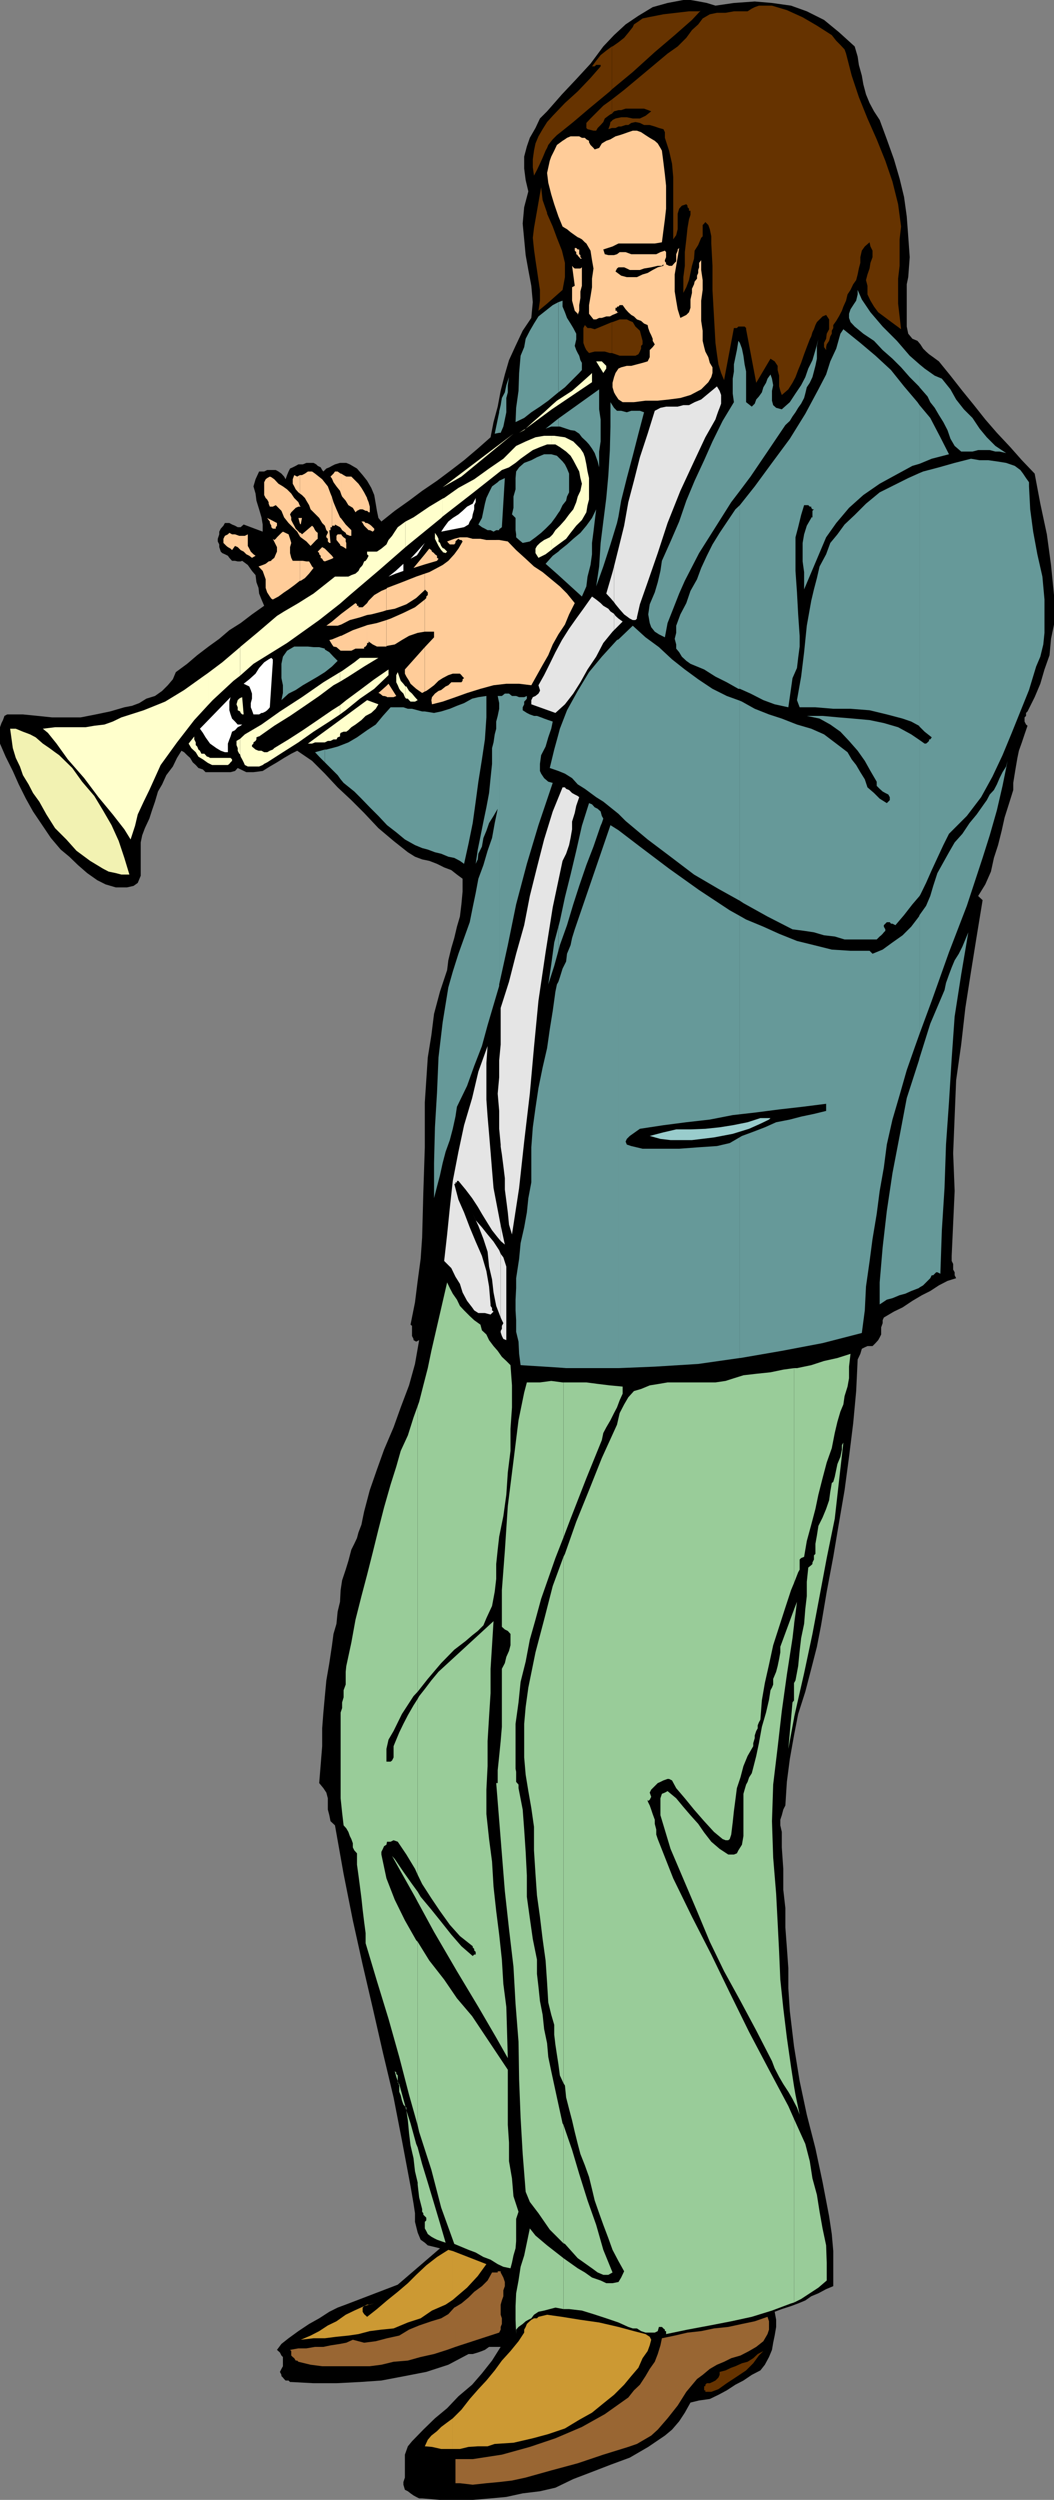
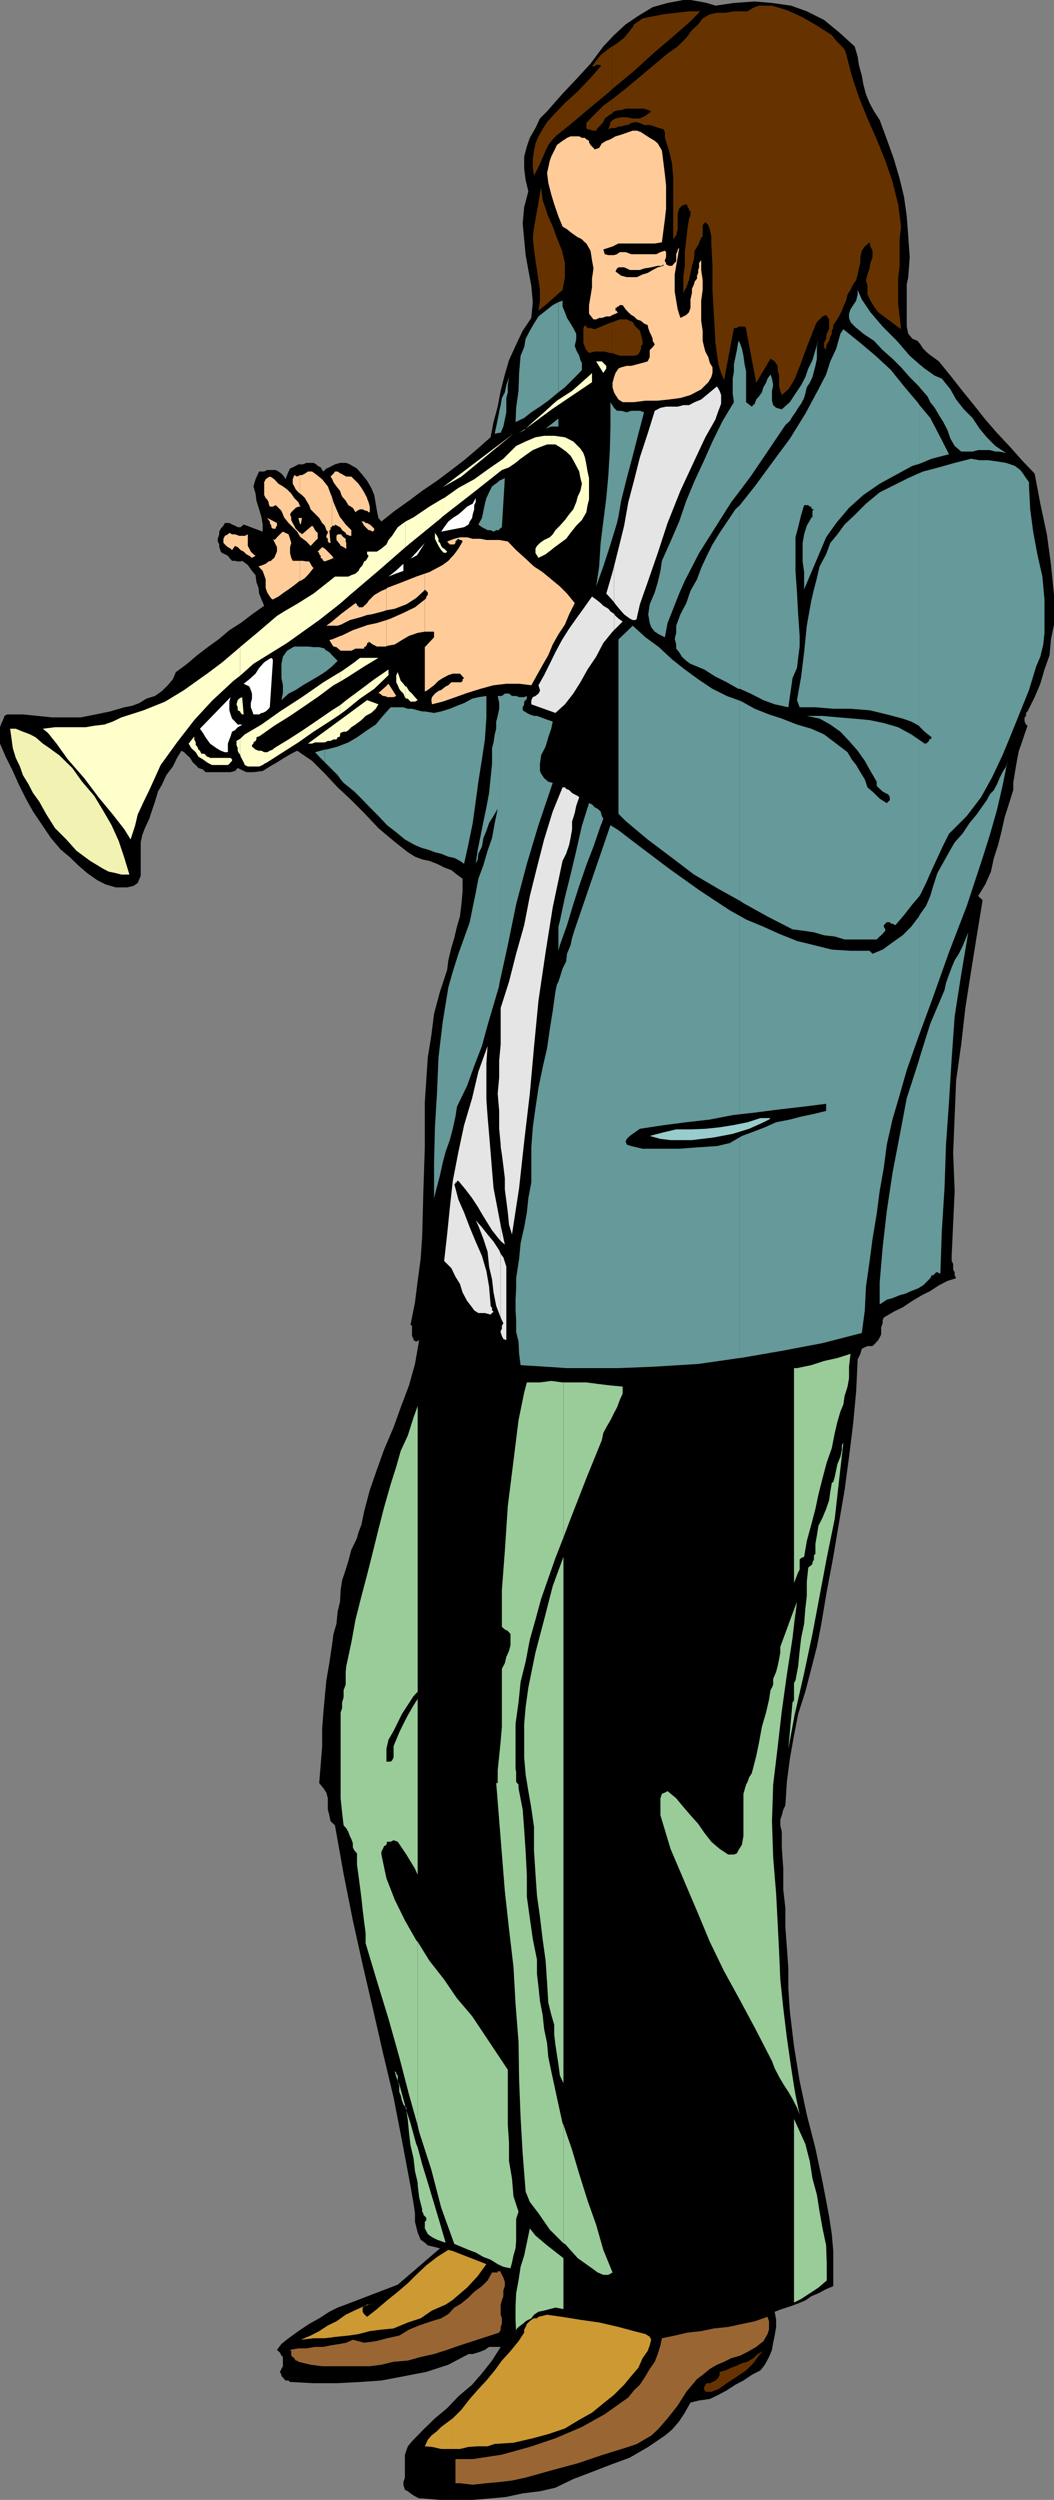
<svg xmlns="http://www.w3.org/2000/svg" width="354.301" height="839.801">
  <rect width="100%" height="100%" fill="#808080" stroke="none" />
  <path d="m287.3 15.602 1 3.398.403 2.8 1 3.598.5 2.903.899 3.398 1.199 2.903 1.5 2.796 1.902 2.903 2.399 6.5L300.5 53.5l1.902 6.5 1.5 6.2.899 6.5.5 6.698.5 7-.5 6.704-.5 2.398v14.2l.5 2.402 1.402 1.699 1.7.699 1 1.2.898 1.402 1 1 1 .898 1.402 1 1.899 1.398 3.898 4.801 4 5.102 3.902 4.8 3.801 4.797 3.899 4.5 4.5 4.801 3.898 4.403 4.3 4.5 1.903 10.097 2.2 10.301 1.398 10.3 1 10.098v9.903l-1 4.8-.5 5.5-1.7 4.797-1.398 4.801-1.902 4.5-2.399 4.801-.5.5v1l-.5.5v1.398l.5 1 .5.403-1 2.898-.902 2.7-1 2.8-.5 2.403-.5 2.898-.398 2.398-.5 3.102v2.398l-1.5 4.801-1.399 4.403-1 4.5-1.203 4.796-1.398 4.301-1 4.602-1.899 4.3-2.402 3.899 1.5 1.398-2 12.204-1.899 11.796-1.902 12.204-1.398 12.296-1.7 12-.5 12.204-.5 12.296.5 12.704-1 21.796v1.704l.5 1v1.898l.5.898v1l.5 1-2.902.903-2.898 1.5-2.899 1.898-2.8 1.403-3.2 1.898-3.3 2.2-2.903 1.402-3.398 2-.399.898v1l-.5 1.398v2.403l-.5 1-.5.898-.902 1-1 1h-1.7l-.898.403-1 .5-.5 1.699-.902 1.898-.5 10.602-1 10.8-1.399 11.297-1.5 11.204L282 511.699 280.102 523l-2.2 11.7L276 546l-1.398 7.2-1.899 7.402-2 7.699-2.402 7.5-1.399 7.199-1.402 7.898-1 7.704-.5 7.898-.7 1.398-.5 1.903-.5 1.5v1.898l.5 2.2v5.203l.5 7.199v7L264 641v6.5l.5 6.7.5 7v6.698l.5 7.704 1.402 11.796 1.899 11.704 2.402 11.296 2.899 11.301L276.5 733l2.203 11.5.899 6 .5 5.7V768l-2.399 1-2.601 1.398-2.399 1-2 1.403-2.402 1-2.399.898-3.101 1-2.399.903.5 2.699v2.398l-.5 2.903-.5 2.398-.402 2.398-1 2.403-1.398 2.597-1.5 1.903-2.899 1.5-2.8 1.898-2.7 1.403-2.902 1.898-2.801 1.5-2.898 1.398-3.602.5-2.898.704-1.899 3.398-1.902 2.898-2.399 2.801-2.402 2-5.598 3.801-6.199 3.602-6.5 2.398-6.203 2.398-6.297 2.403-6 2.898-5.203 1.2-5.797.703-5.5 1.199-5.3.5-6 .5h-11l-6-.5h-1l-1-.5-.903-.5-1-.7-.898-.703-1-.5-.5-1.699v-.898l.5-1.5v-7.7l.5-1.402.5-1.398 1.398-1.7 3.8-3.902 3.903-3.8 4.098-3.399 3.8-4 4.602-3.898L162 797.3l3.402-4.301 2.899-4.602h-3.899l-1.402 1-1 .403-1.398.5-1.7.5H157.5l-6.797 3.597-7.402 2.403-7.2 1.398-7.898 1.5-7.203.5-7.898.403h-7.7l-7.5-.403H97.5l-.5-.5h-1l-.5-.5-.398-.5-.5-.5v-.398l-.5-1 .5-1 .5-.903V791.8l-.5-.5-.5-1-1-.903 1.5-2L97 785.5l3.3-2.398 3.602-2.403 3.399-1.898 3.402-2.2 2.797-1.402 2.703-1 17.5-6.699 14.2-12.2-2-.5-2.102-.5-1-.902-1.399-1-1-2.398-.902-3.602V743.5l-.5-3.3-.5-2.9-.5-2.902L135.102 719l-2.801-14.398-3.598-15.102-3.402-14.898L121.902 660l-3.3-14.898L115.5 629.5l-2.898-16.3-1.5-1.4-.399-2-.5-1.902v-3.796l-.5-1.903-1-1.5-1.402-1.699 1-12.398v-6l.402-5.301.5-5.5.5-5.301 1-5.8.899-6 .5-3.802 1-3.398.398-4.102.8-3.296.2-3.903.5-3.3 1.203-3.598.899-2.903 1-3.796 1-2 .898-1.903.5-1.898 1-2.602.402-2 .5-2.398 1.899-7.2 2.402-6.902 2.399-6.699 3.199-7.5 2.402-6.7 2.797-7.402 2-7.199 1.402-8-1 .5-.902-.5v-.398l-.5-1v-3.403L138 445l1.5-7.5.902-7.2 1-7.402.5-7.199.399-15.097.5-15.204v-15.097l1-15.102 1.199-7.398.902-7.2 2-7.5 2.399-7.203.402-3.296 1-4.102 1-3.398.899-3.801 1-3.403.5-4.097.398-4.301v-4.3l-1.898-1.4-1.899-1.5-2.402-.902-2.399-1.199-2.601-1-2.399-.5-2.402-.898-2.398-1.5-4.801-3.801-5.098-4.3-4.8-5.098-4.301-4.301-4.602-4.301-4.297-4.602-4.3-4.296-5-3.403-2 1-2.403 1.403-2.398 1.5-2.399 1.398-2.402 1.5-3.098.398h-2.402L79.902 258 79 259l-1.5.398h-8.398l-.899-.898-1.5-.5-.902-1-1-.898-.899-1.5-1-.903-1-1-.902-.5-1.5 2.403-1.398 2.898-2.2 2.898L54.5 263.5l-1.398 2.398-1 3.403-1 2.898-.899 2.801-1.5 3.2-.902 2.402-.5 2.398v11.2l-1 2.402-1.399 1-2.199.5h-3.8l-3.403-1-2.797-1.403-3.402-2.398-3.098-2.7-2.902-2.8-2.899-2.403-3.3-3.898-2.899-4.3-3.101-4.598-2.399-4.301-2.402-4.801-2-4.5-2.399-4.8L0 249.8v-5.5l.5-1.402.5-1 .5-1.398.902-.5h5.301l5 .5 4.797.5h9.602l5.101-1L37 239l4.8-1.398 2.602-.5 2.399-.903 2.402-1.5 2.899-.898 2.398-1.7 1.902-1.902 1.7-2 1-2.398 3.8-2.801 3.399-2.898 3.8-2.903 3.602-2.597 3.399-2.903 3.8-2.398 3.801-2.903 4.098-2.898-.899-2.102-.8-2-.2-1.898-.699-1.898-.3-2.403-1.2-1.398-1.402-2-1.899-1.403-.5.204h-1l-.902-.204h-1l-.898-1-.5-.699-1-.5-.899-.398-.5-.5-.5-1.5v-.903l-.5-1V181l.5-1.5v-.898l.5-1 .899-1 .5-.903h1.5l.898.5 1 .403.902.5h1l1-.903 6.399 2.403v-2.403l-.399-2.398-.8-2.7-.899-2.902-.3-2.398-.7-2.403.7-2.398 1.199-2.602H88.8l1-.5h2.902l.899.5 1 .704.898 1 .5.898.5-1.398.5-1.204.5-1 .902-.398 1-.5.899-.5h1.5l1.199-.5h2.402l.899.5.5.5 1 .5.5.898.402.5 1-1 1-.398.899-.5 1-.5 1.699-.5h2.101l1.2.5 2.398 1.398 1.902 2.204 1.5 1.898 1.399 2.398 1 2.403.5 2.898.402 2.403.5 2.398 1 1.2 4.5-3.598 4.797-3.403 4.402-3.3 5-3.399 4.801-3.602 4.297-3.296 4.602-3.903 4.3-3.8 1-5.098 1.399-5.2 1-5.3 1.402-5.5 1.399-4.801 2.199-4.8 2.402-5.098 2.899-4.301.5-5.301-.5-5.5-1-5.3-.899-5-.5-5.302-.5-5.296.5-5.5 1.399-5.301-.899-3.801-.5-3.898v-4l.899-3.403 1-2.898L180 43l1.5-3.2 2.402-2.402 5-5.699 4.801-5.097 4.797-5.204 4.3-5.796 3.602-3.801 3.899-3.602 4.3-2.898 4.801-2.903 5-1.398 5.301-1h2.399L235 .5l2.602.5 2.898.898L246.703 1l7-.5 5.797.5 6.402.898 5.301 1.903L277 6.699l5 4.102 5.3 4.8" />
  <path fill="#630" d="m183.902 102 5.2-4.602.8-4.296V88.3l-1-4.102-1.699-4.3-1.402-3.797-1.899-4.301v-.3V102m0-30.5-1.5-4.3-.5-4.302-2.402 13.704-.398 3.296.398 3.903.5 3.597.5 3.301.5 3.403.5 3.296V101l-.5 3.398 2.902-2.398V71.5m0-21.8.399-1 1.5-1.9 1.402-1.402 1.899-1.5L192.703 41 198 36.5l7-5.8.703-.7V15.602L203.801 17l-1.899 1.5-1.5 1.898L199 22.301h.902l.5-.5h1.5v.5l-3.402 3.898-4.297 4.5-4.3 3.903-4.102 4.296L183.902 41v8.7m0-8.7-1.5 2.398L181 45.801l-1 2.398-.5 2.403-.398 2.898v2.7l.398 2.8 1-1.898 1-2.102.902-2 1-2.398.5-.903V41m21.801 77.602 1.2.398 1.398.5h5.3l1-.5.5-.898.399-1v-.903l.5-.5V114.5l-.898-3.398-1.5-1.403-.899-1.5-1-.398-1-.5h-2.402l-2.399.898h-.199v10.403" />
  <path fill="#630" d="m205.703 108.2-2.402 1-2.399 1-1 .402-1.402-.403h-1l-.898-1-.5 1v5l.5 1.403.5 1 .898 1 1.902-.5h3.399l1.699.5h.703v-10.403m0-65.199h1.2l1-.5h.898l1.5-.5h.902l1-.7 1.399-.3 1.5.3 1.398.7h1.902l1.7.5 1.398.5 1.5.398.5 1v1.903l1.402 4.3 1 4.399.399 4.5v20.898l1-1.398.5-2v-5.2l.5-1.698.902-1 1.5-.5.399.5v.5l.5.5v.699h.5v1.398l-.5 1.5-.5 2.903-.399 3.796-.5 4.301v4.602l-.5 3.8v5.297l1-1.898.899-2.398.5-2.403.5-2.398.699-2.403.199-2.699 1.203-1.898 1-2.403.5-.5v-3.796l.5-.5.399-.5 1 1 .5 1.398.5 2.398v2.403l.398 7.5v8.097l.5 8.903.5 8.898.5 3.801.5 3.398.902 2.903 1 2.398 3.301-17.5h1l.5-.5h2.098l.5.5v.403l3.402 18L259 120.5l1.402.898 1 1.5v1.403l.5 1.898v3.602l.399 1.5.5 1.398 2.199-1.898 1.402-2.2 1-1.902.899-2.398 1-2.403 1-2.898.902-2.398 1-2.602.5-1 .399-1.398.5-1 .5-1.403.5-1 1.898-1.898 1.203-.5 1 1.5v3.3l-.8 1.5-.2 1.7-.703 1.398v1.403l.703 1v-1l.2-.903.8-1.199.399-1.5.5-.898v-1l.5-.903v-1l1-1.398.898-1.5 1-1.903.5-1.398.902-2 .5-2.102 1-1.5.899-1.898 1-1.398.5-1.903.402-2 .5-1.898v-1.903l.5-2.199 1-1.398 1.598-1.403.3 1.403.7 1.398v2.2l-.7 1.902-.3 1.898-.7 2-.5 1.903.5 1.898v2.898l1 2.102 1.2 2 1.402 1.898 1.899 1.403 2 1.5 1.898 1.398 1.902 1.403-1-8.602v-8.398l.5-4.301v-8.903l.5-4.296-1-7.5L300 61l-2.398-7-2.899-7.2-3.101-7-2.899-7.198-2.402-7.204L284.402 18l-.5-1.398-1.402-1.5-1.398-1.403-1.5-1.898-5-3.2-4.801-2.8-5.301-2.403-5-1.5h-4.398l-1.399.5-1 .5-1.402.903h-4.598l-2.8.5H241l-2.398.5-2.399 1.398-1.5 2-2.101 1.903-1.899 2.597-2.902 2.903L224.402 18 217 24.2l-7.2 6-4.097 3.198V38.2l.7-.8 1.5-.399h.898l1.5-.5h6.199l1.402.5 1 .398-1.902 1.5-1.898.903h-2.399l-2-.403h-1.902l-1.899.403-1 .5-.199.3V43m0-2.398-.5.398-.203 1-.5 1.398 1.203-.398v-2.398" />
  <path fill="#630" d="m205.703 33.398-2.902 2.102-4.301 4.3-1.398 1.5V43l.398.398 2 .5h.902l.5-.898 1-1 .899-1 .5-1.2 1.199-.902.703-.5.5-.199v-4.8m0-3.399 7-5.8 7.399-6.7 6.699-5.7 5.8-5.1 2.899-3.098-.5.199h-3.398L223 4.8l-5.098 1-1.902.398-1.398 1-1.5 1-.399.903-1.5 1.898-1.402 1.7-1.899 1.5-2 1.402h-.199V30" />
  <path fill="#fc9" d="m86.902 186.2-1 .5-1.199.698-.902-.699-1-.5-.899-.898-1-.5-1-1-.902-.403-1 1.403-.5-.5-.898-.5-.5-.403-1-1V181l.5-1 1-.5.5-.5.898.5h1l1.402.5h1.899l1-.5v3.898l.5.903.5 1 .902.898.7.5 1-.5m4.3 14.903.5.296 1.899-1L95.5 199l1.5-1 1.902-1.398 1.899-1.5v-6.704h-2.399l-.5-1-.402-1.597v-2l.402-1.403L97.5 181l-.5-1.5-1.898-.898-.5.398-1.5 1.5-.399.5-.5.398-.5-.398 1.399 2.8v1.5l-.399.9-.5 1.198-1 .801v12.903m0-12.902v.198l-.902.204-1 .796-1 .403-1.399.5 1.399 1.5.5 1.398.5 1.403v2.898l.5 1.5.902 1.398.5.704v-12.903m0-11.097.5.5h1v-.5l.399-.5v-.903l-1.899-1v2.403m0-2.402-1.402-.7.5.7.402.5v.5l.5.902v.5-2.403m0-4.499h.5l1-.5 1.899 1.902.898 2.199 1.5 1.898 2.902 2.903.899 1.597V179l-1.399-1.398-.5-1-.5-.903-.5-1v-.898l-.402-1 .402-.7 1.5-1.5.899-.402h.5v-.3l-.5-1.2-1.399-1.398-1-1.5-1.402-1.403-1.398-1-1.5-.898-1.399-1.5-1-.7v9.9m0-9.9-.5-.198-.902.5-.5.398-.5 1v4.3l.5 1 .5.5.5.9v.5l.402 1h.5v-9.9" />
  <path fill="#fc9" d="M100.8 195.102h.302l1.398-.903 1.402-1.5 1.5-1.898-.5-.5-.5-.903-.5-.796H103l-1.2-.204h-1v6.704m0-14.902.302.3 1.898 1.398 1.402 1.5 1.899-2 .5-.398v-2l-.5-.398-.399-.5-.5-1-.5-.5-3.402 2.898-.398-.5h-.301v1.2m-.001-4.302.302.301.398-2.199h-.7v1.898m0-1.898h-.5l.5 1.898zm0-3.8h.302l-.301-.302zm0-4.4.7.5 1 1 .5.9.902 1.5.5 1.402 2.899 2.898 1 1.7.902.902.5 1.5.5.5V179l-.5 1v.5l.5.5v.898l.5.5h.399l-.399-4.296h.399v-1h.5V167l-.5-1.2-.899-2.402-1.902-2.398-2.399-1.898-1-.704H103.5l-1 .704-1 .5h-.7v6.199" />
  <path fill="#fc9" d="m100.8 159.602-.898.5-1-.5-.5 1.398v1.5l.5.898.5 1 .899 1 .5.403v-6.2m10.801 56.899.5.7 1 .198 1.398 1.204h.203v-5h-.203l-2.898 1.199v1.699m0-1.7-.899.2.899 1.5zm0-4.6h1.898l1.203-.4v-3.6l-3.101 2.6v1.4m0-1.4-1.899 1.4h1.899zm0-21.1.5-.302-.5-.699zm0-1-2.399-2.4-.902-.5-1.5 1.5.5.5v.4l.5.5v.698l.5.301.402.7.5.203 2.399-.903v-1m0-9.597v-.5h1v-.403l1.699.903.402.5v-3.403l-.402-.398-1.2-2.7-1-2.402-.5-1.699v10.102m.001-16.302.5 1.2 1 1.398 1.199 1.5.402 1.204v-7h-.203l-1-.704h-.898l-.5.704-.5.5v1.199m0-1.199-.5.5.5.699zm3.101 59h3.399l1.398-.704h2.902v-.5l.5-.199.5-.699V210l-.5.2-4.3 1.5-3.899 1.902v5m0-8.802 2.899-1.5 3.398-.902 2.402-.796v-4l-1.5 1.398H120.5v-.5h-.5v-.5l-.5-.398-4.797 3.597v3.602m0-26.403.797.403.703.5h.2v-1.903l-.2-.5V181l-.703-.5-.5-.5-.297-.5v3.898m0-3.898H113.5l-.398.5v1.398l.398.5.8 1 .2.5h.203V179.5m0-1.898.297.5 1.203.898.2.5 1.199.5h.5v-1.898l-1.899-1.903-1.5-2v3.403m0-11.5.297.699 1.203 1.398.899 1.5 1.5.903.898 1.5.5-.5 1-.5h.902l1 .5h.5V167.3l-1-1.903-.902-1.5-1-1.398-2.398-2.398h-1.7l-.902-.5-.797-.5v7M123.402 216h.5v-.5l1.399 1 1.402.7h3.2v-8.9l-3.2 1-3.3.7v6m-.001-9.398 1.399-.204 3.902-1 1.2-.398v-7.2l-1.7.7-2.402 1.398-1.899 1.903-.5.8v4m0-28.999.5.5h.399l1 .5.5-.5v-.5l-1-1-.5-.403-.899-.5v1.903m0-1.902h-.5l-.5-.5h-.902l.402.5.5.902 1 1v-1.903m0-4.097.5.5h.399v-1.903l-.399-1.5-.5-1.199v4.102m6.5 62.398.2.2h2.199l.902-.4-2.601-4.1-.7.698V234m0-3.602-2.699 2.403.5.199 1 .8h.399l.8.2v-3.602" />
  <path fill="#fc9" d="m129.902 217 2.801-.5 2.399-1.5 2.398-1.398 2.902-1 2.399-.403v-10.8L139.5 204l-3.898 1.898-4.301 1.903-1.399.5V217m0-12 2.801-.5 3.899-1.5 3.3-2.102 2.899-2.699v-5.5l-2.899 1-4.8 1.903-5 1.898-.2.3v7.2" />
  <path fill="#fc9" d="m142.8 232.3.5-.198 1-.704 1.602-1.199 1.5-1.5 1.399-.898 1.902-1 1.5-.5h2.399l.5.5.398.5.5.5-.5.398v.5l-.398.5h-3.399l-1 1-.902.403-1.5 1.199-.899.3-1.199.899-1 1.2-.203 1 .203 1.402 3.598-.903 4.3-1.5 3.899-1.398 4.5-1.403 4.402-1.199 4.301-.5h4.297l4.102.5 1.898-3.398 1.902-3.403 1.899-3.296 1.5-3.602 1.902-3.398 2.2-3.301 1.398-3.403 1.902-3.796-2.601-3.204-2.399-2.398-2.902-2.398-2.899-2.403-2.902-1.898-2.797-2.602-3.203-2.898-2.797-2.903-2.902-.5H163.5l-2-.398h-2.598l-1.902-.5h-2.398l-1.899.5-2.402.898.402.5.5.5h1.5l.399-.5v-.5l.5-.5.5-.398.5.398h.5l.398.5-1.398 2.403-1.399 1.898-2 2.2-1.902 1.402-4.5 2.398-1.5.5v5.5V198l1 1v.898l-.5.5v.5l-.5.5V212.2h3.101v1.903l-3.101 3.296v14.903" />
-   <path fill="#fc9" d="m142.8 217.398-6.698 7.5v1.403l.5 1 .898 1.398.5 1 1 .903.902.796 1 .704 1 .699.899-.5v-14.903m-.001-27.796 4.102-1.204.5-.699-.5-.3v-.7l-.699-.5-.3-.398-.7-.5-.203-.5-.7-.5-1.5 1.898v3.403m0-3.402-3.8 4.6 3.8-1.198zm51.403-80.4.5-1.402V102.5l.399-2.398v-2.204l.5-1.898v-6.2l-.5.4h-.899v15.6m0-15.6h-1l-.5-.4-.402-.5.902 6.7-.902.5v4.5l.402 1.5.5 1.898 1 1v.903-16.102m0-4.301.5.5.399.5h.5l-.5-.5V85.7l-.399-.3v-1.6h-.5v2.097m0-2.097-.5-.5h-.5v.9l.5.5v.698l.5.301v.2V83.8" />
  <path fill="#fc9" d="m194.203 79.7.5.198.899.5 1 1 .5.403 1.398 2.398.5 3.2.5 2.8-.5 3.403V96.5l-.5 3.102-.5 2.898v2.898l1.5 1.903h.902l1-.5h.899l1.5-.5H205l.902-.5 1-.403 1-.5h-.5v-.5h-.5v-1h.5V103h.5l.399-.5h1l1 1.398.902 1 1 .903.899.5 1 1 1.398.5 1 .898 1.203.5.2 1 .5 1.403.5 1 .5 1.199v.699l.699 1.2-.7.902-1 1V120l-.699 1.398-1.703.5-3.797 1h-1.5l-1.902.5-.899.403-1 1.5-.5 1.398-.5 1.903v1.5l.5 1.699.5.898 1 1.5 1.399.903h3.8l3.899-.5h4.102l3.8-.403 3.801-.5 3.399-1 3.601-1.898 2.399-2.403 1-1.699.398-1.398v-1.903l-.898-1.5-.5-1.898-1-1.898-.399-1.5-.5-2.102v-3.398l-.5-3.301V101l.5-3.602v-3.296l-.5-3.403v-3.3L235 88.3v1.5l-.297.898v1l-.402.903v1l-.801 1-.2.898-.698 1.5v1.398l-.5 2.204v2.796l-.5 1.5-.899.903-2 1-.902-2.903-.5-2.898-.5-3.102V92.2l.5-2.898.5-2.903.5-3.097-.5.5v.398l-.5 1.2v2.4l-.5.5-.899 1h-1l-1-.5v-.5l-.402-.5v-.403l.402-1V84.7l-.402-.5-1.5.5-1.398.7h-8.399l-1.902-.7h-2l-.899.7-1 .3H204.5l-1.2-.3-.5-1.598 3.102-1 2-1h12.2l2.398-.403.5-3.898.5-3.8.402-3.598v-7.704l-.402-3.796-.5-4.102-.5-3.898-.5-.903-.898-1.5-1-.898-1.7-1-1.402-.903-1.5-1-1.398-.5h-1.399l-1.5.5-1.402.5-1.5.5-1.399.403-1.699 1-1.402.5-1.5.898-.899 1.5-1.5.5-.402-.5-1-1-.5-.898v-.5l-.898-.5-.5-.5h-1l-.899-.5h-.5V79.7m0-33.9h-2.402l-1.2.5-.699.5-.8.5-1.899 1.4-.902 1.902-1 2-.5 1.398-.899 4.102.399 3.296 1 3.903 1 3.3 1.402 4.098 1.399 3.403.8.5.7.398 1.199 1 1.402 1 1 .7V45.8" />
  <path d="m206.902 91.2.5-1 .5-.4h1.899l.902.4 1 .5h3.399l1.398-.5 2.402-.4 2.2-.5h1.398l.5-.5v.5l-1.898.5-1.7.9-1.699 1-1.703.5-1.898.902h-3.399l-1.902-.5-1.899-1.403" />
  <path fill="#699" d="m109.203 256.102 4.297 4.296 1 1.403 1 1.199 3.602 2.898 2.398 2.403 2.8 2.898 2.903 2.903 2.899 3.097 3.101 2.403 2.899 2.398 3.398 1.898 2.402 1 1.899.5 2.402.903 2.098.5 2.402 1 2 .398 1.899 1 1.398 1 1.5-6.8 1.402-6.899 1-7.2.899-6.698 1.199-7.5 1-6.704.5-7.398v-7.2l-2.7.4-2.097.5-2.703 1.5-2.398.902-2.399 1-2.902.898-2.399.5-3.101-.5h-.899l-1.5-.398-1.902-.5h-1.398l-1.5-.5H131.3l-2.598 2.898-2.402 2.898-2.899 1.903-3.402 2.398-2.898 1.7-3.602 1.402-3.797 1h-.5v4.3" />
  <path fill="#699" d="m109.203 251.8-3.3.9 1.398 1.5 1.902 1.902V251.8m0-26 2.399-1.902L113.5 222l-1.398-1.398-1.399-1.5-1.5-.903v7.602m0-7.601v-.302l-1.902-.5h-1.899l-1.902-.199h-4.598l-2.402 1.403-1.398 2-.5 2.398v4.8l.5 2.4v2.6l-.5 2.4L97 233l2.402-1.2 2.399-1.6 2.601-1.5 2.399-1.4 2.402-1.5v-7.6M167.8 330.7l2.903-13.2 2.797-13.7 3.602-13.6 3.898-13 4.8-14.2-1.5-.398-1.398-1.204-1-1.5-.402-.898v-2.398l.402-2.903 1.5-2.898.899-3.102 1-2.898.5-2.403-1.5-.5-1.399-.5-1-.398-1.402-.5h-1l-1.398-.5-1-.5-1.399-.898v-1l.5-1v-.903l.5-.5.399-.5v-.898l-.899.398H174.5l-1-.398h-1.398l-1-.801h-1.399l-1 .8h-.902v96.9" />
  <path fill="#699" d="M167.8 233.8h-.5l.5 2.4v1.902l-.5 2.398-.5 1.898v2.403l-.5 1.898-.398 2.7-.5 1.902v5.3l-.5 4.797-.5 5-.902 4.801-1 4.801-1 5-.898 4.398-.7 4.801.7-1.5.199-1.898 1.199-2.403.5-2.898 1-2.398.902-2.602 1.5-2.398 1.399-2.403-1 4.801-.899 5-1.5 4.3-1.402 4.802-1.7 4.597-.898 4.801-1 4.8-1 5-1.902 5.302-1.898 5.296-1.899 6-1.5 5.301-1.902 11.7-1.399 11.8-.5 11.801-.699 11.7-.3 12v11.8l1-3.898 1-3.801.898-4.102 1-3.8 1.402-3.899 1-3.8.899-4.098.5-3.301 3.398-7 2.402-6.7 2.598-6.703 1.902-7 3.899-13.199v-97.398M167.8 177.8l.903-.698 1-16.5-1.902.898v16.3" />
  <path fill="#699" d="m167.8 161.5-.5.5-1.898 1.398-1 2-.902 1.903-.5 1.898-.5 2.403L162 174l-1.2 2.2 1.2.902 1 .5.902.5h1l1 .5.899-.5h1V161.5m-.001-16.102h.5l.903-2.097.5-2.403.5-2.398v-4.8l.5-1.9v-2.402l.399-2.699-.899 2.7-.5 2.402-1 1.898-.402 2.403-.5 2.097v7.2m-.001-7.199v.3l-.5 2.398-.5 2.403-.5 2.398 1.5-.3v-7.2m19.903 321.199 2.598.204h17.601V278.898l-2.699-1.699-12 35-.902 2.903-.5 2.398-1.2 2.898-.3 2.602-1.2 2.398-.898 2.903-.5 1.5v129.597m0-129.598-.5.9-.5 2.402-.902 6.5-1 6.199-.899 6.3-1.5 6.5L181 365.5l-1 6.7-.898 6.5-.5 6.698V397.2l-1 5.301-.5 4.8-.899 5-1.203 5.302-.5 5.296-1 6.5v3.301l-.2 3.903v3.597l.2 3.301v3.898l.8 3.301.2 4.102.5 3.8 12.703.797V329.801m0-10.403.5-1.898 2.399-6.7 2.101-7 2-6.198 2.399-7 2.398-6.204 2.402-7 .399-.898.5-1.5-.5-.898-.399-1.5-1-.903-1-.5-.902-1-1-.398-2.398 7.597-1.899 8.403-1.902 8-1.899 7.597-1.699 8-.5 1.903v8.097" />
-   <path fill="#699" d="m187.703 311.3-1.402 5.302-1 7.398-1 6.7 2-6.2 1.402-5.102v-8.097m0-52.301 2.2.898 2.398 1.5 1.902 2.102 2.399 1.5 1.898 1.398 1.902 1.403 2.399 1.5 5.101 4.097v-58.597l-.5.199-5.101 5.602L198 225.8l-3.797 6.3-3.601 6.5-2.399 6.2-.5 1.898V259m0-12.3-1.402 5.1-1.5 6.2 2.902 1v-12.3m0-53.5 7.899 7.198 1.5-3.398.398-3.3 1-3.9.5-3.6v-3.802l.5-3.796.402-3.403.5-4.097L199 174l-1.898 2.602-2 2.398-2.399 2-2.101 1.898-2.399 1.903-.5.5v7.898m0-7.899-1.902 1.4-2.399 2.698 4.301 3.801v-7.898m0-13.001.5-.698.899-1.903 1.199-1.5.3-1.398.7-1.403v-6.296l-.7-1.704-.699-1.398-.8-1-1.399-1.398V172.3m0-18.698-.5-.5-1.902-.5h-2.399l-2.402 1-1.898 1-2.399.898-1.703 1.5-1 1.398-.2 2.204v3.796l-.698 2.403v3.8l-.5 2.2L173.3 174v4.102l.199 1.398v1l1 .898 1.203 1 2.399-.5L180 180.5l1.902-1.5 1.5-1.398 1.899-1.903 1.402-1.898 1-1.5v-18.7m0-10.301h.5l3.598 1.2 1.402.2 1.5 1 .899 1.198 1.5 1.403.898 1 1 1.398.902 1.5.5 1.403.5 1.398.5 2v1.398-6.699l.5-3.398v-7.403l-.5-3.398v-6.7l-13.699 9.802v2.699" />
  <path fill="#699" d="m187.703 140.602-4.3 3.398 1.898-.7h2.402v-2.698m0-8.802 2.2-1.698 2.398-2.403 2.402-2.398.899-1v-2.403l-.5-.898-.399-1.5-.5-.898-.5-1-.5-1.403.5-2.199v-1.898l-1-1.903-.902-1.5-1.2-1.898-.699-1.903-.8-1.898v-2l-1.399.5v30.3" />
  <path fill="#699" d="m187.703 101.5-1.902 1-2.399 1.898-2.402 1.903-1.5 2.398-1.398 2.403-1.399 2.699-.5 2.8L175 119.5l-.5 5.8-.2 6-.8 5.7-.2 4.8 2.903-1.402 2.399-1.898 2.898-1.898 2.8-2 2.903-2.403.5-.398V101.5m20.199 358.102 12.2-.5 14.601-.903 14-2V307.7l-3.402-1.898L235 299l-10.098-7.2-9.8-7.402-7.2-5.5v180.704m0-186.204 2.399 2.403 7.402 6.199 7.7 5.8 7.898 6 8.199 4.802 7.203 4v-67.204l-4.402-1.597-4.801-2.403-4.797-3.199-4.5-3.3-4.3-3.399-4.403-4.102-4.5-3.296-4.297-3.903-4.8 4.602v58.597m-.001-99.898.899-5.3 1.902-7.598 2-7.5 1.899-7.403 1.898-7.199-1.398-.5h-2.899l-1.5.5-1.902-.5h-.899v35.5" />
  <path fill="#699" d="M207.902 138h-.5l-1-1-1.199-1.898v8.199l-.203 7.898-.5 8.403-.7 7.699-1 7.898-.898 7.2-.5 7.902-1 6.699 2.399-6.7 2.402-7.402 2.2-7.199.5-2.199V138m40.8 318.2h.2l13.898-2.4 13.699-2.6 13.203-3.4 1-7.6.399-8 1.199-8.4 1-7.6 1.402-8.4 1-7.698 1.399-7.903 1-7.699 1.898-8.398 2.402-8.204 2.399-8.398 2.699-7.7 1.602-4.5v-39.902l-.2.5-2.601 3.403-2.899 2.898-3.402 2.403-3.297 2.398-3.402 1.398-1-1h-6.399l-6.3-.398-6-1.5-5.7-1.398-6-2.403-5.3-2.398-5.801-2.403-2.098-1.199v148.5" />
  <path fill="#699" d="m248.703 302.602 1.2.796 8.097 4.5 8.402 4.301 3.899.5 3.3.5 3.399 1 3.602.403 3.3 1h10.801l1-1 .5-.403.5-.5.399-.5.5-.5v-.5l-.5-.898v-.5l1-1h1l.398.5h.5l1 .5 2.902-3.403 2.801-3.597 2.399-2.801v-52.398l-2.801-1.903-4.399-2.398-4.8-1.403-4.801-1-5.5-.5L282 241l-5.5-.5h-5.297l4.297.898 3.602 2 3.398 2.403 2.902 3.097 2.899 3.301 2.402 3.403 1.899 3.398 2.101 3.602V264l1 1 1 .898.899.5 1 .5.5.903v1l-1 1-2.399-1.5-1.902-1.903-2.2-1.898-.898-2.7-1.5-2.402-1.402-2.398-1.5-1.898-1.399-2.403-3.8-2.898-4.102-3.102-4.297-1.898-4.8-1.403-5.102-2L258.5 240l-4.797-1.898-4.3-2.403-.7-.3v67.203m0-71.204 3.598 1.602 4.3 2.2 3.801 1.402 4.598 1 1.402-9.801 1.5-3.403.399-3.398.5-3.8v-3.598l-.5-7.204-.399-7.398-.5-7.2v-11.3l.899-3.398 1-4.102 1-3.3h1.402l.5.5h.5v.402l.399.5h.5l-.5.5v2.199h-.399V174l-1.5 2.602-.902 2.898-.5 2.898v6.204l.5 3.597V198l7.402-17.5 3.399-4.8 4.3-5.098 4.801-4.301 5.5-3.801 5.297-2.898 5.703-3.102 2.399-.7v-19.698l-.7-1-4.5-5.301-4.402-5.5-5.2-4.801-5.097-4.3-5.703-4.598-1 1.5-1.398 5-2 4.296-1.399 4.403-2.601 5-4.399 8.199-5.203 8.398-6 8.102-5.797 7.898-5 6.301v61.7" />
  <path fill="#699" d="m248.703 169.7-1.5 1.402-5.3 7.898-2.403 3.898-1.898 3.801-1.899 4.102-1.402 3.8-2.2 3.899-1.398 4.102-2 3.796-1.402 3.801v2.403l-.5 2 .5 1.898v1.398l1 1.204.902 1.5 1.5 1.398 1.399 1 4.601 1.898 3.797 2.403 3.8 1.898 3.903 2.2h.5v-61.7m0-4.801 3.598-4.796 5.699-8.403 6-8.898 1.5-1.403.902-1.5 1-1.398.899-1.5 1-1.398 1-1.903.402-1.5.5-2.097 1-1.5.899-1.903.5-1.898.5-1.903.5-2.398v-4.3l.5-2.2-1 3.602-1 3.398-1.399 2.8-1 2.9-1.402 2.698-1.899 2.801-1.902 2.903-2.7 2.398-1.898-.5-1-.898-.402-1.5V131.3l.402-1.903-.402-2.199-.5-1.398-1 1.398-.5 1.403-.898 1.5-.5 1.699-1 1.398-.899 1-.5 1.403-1 1-1.902-1.5V124.8l-.5-2.403-.399-2.898-.5-2.398-.699-1.903v49.7m0-49.698-.5-.7-.5 3.102-1 4.796v2.403l-.402 2.398v5l.402 2.903-3.8 6.296-3.403 6.903-2.797 6.3-3.203 6.899-2.797 6.7-2.402 7-2.899 6.698-2.902 6.5-.5 3.403-.898 3.8-1 3.399-1.7 4-.5 3.398.5 2.903.5 1.398 1.2 1.5 1.398.903 2 1 .902-4.801 1.899-4.801 2-5.102 1.902-4.296L235 185.8l5.5-8.7 5.3-8.402 2.903-3.8v-49.7M309.102 432.5l1.199-.7 2.402-2.402.5-1h.5l1-1h.399l1 .5.5-14.597.898-14.2.5-14.601 1-14.2.902-14.6 1-14.2 2.2-14.102L325.5 313.2l-1 2.403-1 2.398-1.2 2.398-1.398 2.204-1 2.398-.902 2.398-1 2.801-.5 2.403-4.797 11.296-3.601 11.5V432.5m0-77.102-.2.801-4.101 12.7-2.399 12.703-2.402 12.5-1.898 12.699L296.703 419l-1 11.8v7.4l2.399-1.598 1.898-.5 2.402-1 1.899-.5 2-.903 2.601-1 .2-.199v-77.102m0-8.098 4.101-11.1L319 319.897l6-15.597 5.3-16.102 2.403-7.597 2.399-8.403L337 264l1.703-8.398-.5 1.898-1.203 1.898-1 2-.898 2.102-1 1.898-1.399 1.5-1 1.903-1 1.398-2.402 3.403-2.399 2.898-2.402 3.602-2.598 2.898-1.902 3.3-1.898 3.4-2 3.6-1.399 4.302-1 3.398-1.402 3.3-2.2 3.098v39.903m.001-46.301.3-.5 1.899-3.898 1.902-4.301 1.899-4.102 2-4.3 1.898-3.797 6-6 4.8-6.301 3.802-6.903L337 253.7l3.102-7.5L343 239l2.902-7.2 2.399-7.902 1.402-3.296 1-4.102.399-3.898v-11.204l-.7-7.699-1.699-7.5-1.402-7.597-1-7.5-.399-7.704V162l-1-1.398-1-1.5-.902-1.204-1.898-1.398-2.899-1-3.101-.5-2.899-.398h-2.902l-2.899-.5-5.5 1.398-5.3 1.5-5.301 1.398-1.2.5v85.204l1.7 1.699 2.402 1.898-.5.7h-.402v.5l-.5.5-.5.402h-.5l-1.7-1.2V301" />
  <path fill="#699" d="m309.102 158.898-3.801 1.704L300.5 163l-4.797 2.398-4.601 3.801L287.3 173l-3.399 3.2-2.402 3.3-2.398 2.898-1.399 3.801-2.203 4.102-.898 3.898-1 3.801-.899 3.8-1.5 8.4-.902 8.902-1 8.199-1.399 7.898.899 2.403h5.3l6 .5h5.801l6.399.5 5.8 1.398 5.301 1.398 2.899 1 2.601 1.403.2.3v-85.203m.001-3.098 4.101-1.698 5.797-1.5-2.898-5.704-3.399-6.5-3.601-4.296V155.8m0-25.698 2.699 3.097.902 1.903 1.5 1.898 1.399 2.398 1.5 2.403 1.398 2.699 1 2.898 1.402 2.403 2.2 1.898h3.8l1.899-.5h3.902l1.899.5H336l2.203.5-3.601-2.398-2.899-2.903-2.402-2.898-2.399-3.602L324 137.5l-2.598-3.3-1.902-3.4-2.898-3.6-2.399-1-3.402-2.4-1.7-1.402v7.704" />
  <path fill="#699" d="M309.102 122.398 305.8 119.5l-4.301-5-4.797-4.8-4.101-4.802-2.899-4.296-1.402-3.204v1.5l-.5 2.102-1 1.5-.899 1.398-.5 1.5v1.403l.5 1.398 1.399 1.5 2.902 2.403 3.598 2.398 2.902 3.102L300 120.5l2.902 2.898 2.899 3.301 3.101 3.102.2.3v-7.703" />
  <path fill="#fff" d="m107.3 194.2-1.898 1.402 1.899-1.403m-3.399 1.903-4.5 3.296 4.5-3.296m-22.5 47.296-.5.403-1 .5-.902 1-1 .5-.5 1.597-.398 1-.5 1.403v2.898h-1l-1.399-.5-1.5-.898-2.101-1.5-1.5-2.102-.899-1.5-1-1.398L77.5 234.199l-.398 1.5v2.903L77.5 240l.5 1.398 1 1 .902 1h1.5m9.301-5.796-.402.5-.5.5-.5.398-1 .5h-.399l-.8.5h-1.899l-.5-1.398-.402-1v-1.403l.402-1.5V233l-.402-1.2-.5-1.198-1.899-.903 1.899-1.5 2.101-1.898 1.2-1.903L88.8 222.5l1.5-1 .902-.5.5.5v1l-1 15.102m57.598-59 1-1.5 1.403-1.903 1.5-1.199 1.899-1.2 1.398-1.198 1.5-1.403 1.902-1 1-1.898v1.398l-.5 1v1.403l-.5 1.699-.199 1.199-.8 1.2-.403 1-1.5.902-7.7 1.5M133 192.7l2.602-.9v-2.402L133 191.801v.898m0-.899-2.398 1.9 2.398-1zm7.203-5.3.2-.3 2.398-3.802-2.598 2.903v1.199" />
  <path fill="#fff" d="M140.203 185.3 138 187.7l2.203-1.2Zm0 0" />
  <path fill="#ffc" d="m202.8 125.3-2.398-3.902h1.899l1.5 1.5v.903l-1 1.5M69.902 256.3l1.399.7h5.3l.5-.398.399-.5.5-.5v-.5l-.5-.5h-6.898l-.7-.403v2.102m0-2.101h-.3l-.899-1h-1l-.5-1-.5-.4-.402-1-.5-.5v-.902l-.5-1v-1l-1.899 2.403.899 1.5 1.5 1.398.902 1.5 1.5.903 1.399 1 .3.199v-2.102m0-17.301L71.5 235.2l7-6.5 2.203-1.7v-9.602l-6 5.102-4.8 3.602v10.796m-.001-10.796-1.699 1.199-6.3 4.5-6.403 3.898-7.2 2.903L40.8 241l-2.898 1.398-2.8 1-3.399.403-2.902.5H18.5l-4.098.5 1.7 1.398L19 249.801l3.8 5.3 5.5 6.297 4.802 6.403 4.8 5.8 3.899 5L43.902 282l1.5-4.602.899-3.796 2-4.301 1.902-3.903L54 257l5.5-7.602 5.8-7.5 4.602-5v-10.796m10.801 27.296.2.801.5.903.5 1 .398.898 1 .5h3.8l1.2-.5.5-.398 1-.5 5.3-3.403 5.2-3.3 5.101-3.598 5.301-3.403 3.598-2.398v-3.102l-2.7 1.704-4.8 3.296-5 3.403L97 248.398l-4.797 2.903-.5.5-1 .398-.902.5h-1l-.899-.5h-1l-1-.398-1.199-1v-.5l.5-.5v-.403l.7-.5.3-.5v-.699l.7-.3h.199l5.101-3.598L97.5 240.5l5-3.398 4.8-3.301 4.802-3.602L114.3 229v-3.2l-5.598 3.4-7.203 5-7.398 4.8-6.2 4.398-5.601 3.301-1.598 1.5v5.2" />
  <path fill="#ffc" d="m80.703 248.2-1.203.698v1.403l.402 1v.898l.5 1 .301.2v-5.2m0-9.199.2.5.5.5h.5l-.5-5.8-.7.3v4.5m0-4.5-.3.2-.5.5-.403 1.402.402 1v1l.801.398v-4.5m0-7.5 4.5-4 11.297-7 10.8-7.7 7-5.5v-9.1h-1.698l-2.399 1.902-2.402 1.898-2.399 1.898-2.402 1.5-2.7 1.704L97.903 204l-2.402 1.398-2.398 1.5-6.2 5.301-6 5-.199.2V227m33.596 19.7.2-.5 1-.4h.902l.7-.5 1-1 1.398-.902 2-1.5 1.402-1.398 1.899-1 1.5-1.398.902-1.5-3.8-1.403-9.102 6.7v4.8m-.001-4.801-10.8 7.903h1.402l1-.403h3.301l1-.5h.899l1-.5h1l.398-.699.8-.3v-5.5m0-1.899 1.903-1.398 4.797-3.903 4.8-3.3 4.802-4.598v-1.903L125.8 228.2l-4.8 3.601-4.598 3.398-2.101 1.7V240m-.001-11 2.802-1.7 5.3-3.402 4.801-2.898H121l-1.898 1.5-4.102 2.898-.7.403V229m0-26.2 3.302-2.902 10.101-8.597 8.598-7.5v-8.602l-2.598 1.903-1 1.5-.902 1.398-1.2 1.398-.699 1.5-1.699 1.403-1.5 1h-3.3v.898l.5.5-.5 1-.5.7-.5.203-.5 1.199-.403.5-.5.5-.5 1-1 .898-1.398.5-1 .5H114.3v9.102m22 31.699.302.2h.5l.398.5.5.5h1.5l.902-.5-.902-1-1-1.2-1-.898-.898-1.5h-.301v3.898" />
  <path fill="#ffc" d="m136.3 230.602-.698-.903-.899-1-.5-1.398-.5-1.5-.5 1v2.398l.5 1 .5 1.2.5.703.899.898.5 1.2.199.3v-3.898M136.3 183.8l1.7-1.402L148.3 174l.5-.5v-6l-4.5 2.7-5.3 3.6-2.7 1.4v8.6m12.5 1.7 1 .3.5-.5-1-1-.5-.198v1.398" />
  <path fill="#ffc" d="m148.8 184.102-.5-.704-.398-1-.5-.5V181l-.5-1-.699-1v2l1.2 2.398.898 1.403.5.5v.199-1.398M148.8 173.5l9.903-7.7 10-7.902 2.399-.898 2.199-1.5 1.699-1.398 2.102-1.5 2-1.403 2.398-1 2.402-.898h1.598v-2.903h-2.598l-2.902.5-3.297 1.403-3.203 1.5-4.297 4.3-4.8 3.297-5 3.602-5.301 2.898-4.801 3.403-.5.199v6m-.001-9.8 6.302-3.598 17.5-14.403zm0 0-.898.698.899-.699" />
  <path fill="#ffc" d="m185.5 184.602.3-.301 1.903-1.403 2.598-1.898 1.5-2 1.902-2.398 1.899-1.903 1.5-2.597.398-2.403.5-1.898v-7.2l-.5-2.203-.398-2.398-.5-2.398-.5-1.403-1-1.5-2.399-2.398-2.8-1.403-3.602-.5h-.801v2.903h1.203l1.5.898 2.098 1.5 1.5 1.403.902 1.5 2 3.796.399 2.204.5 1.898-.5 2.398-.899 1.903-.5 1.898-1 2.403-1.402 1.699-1.399 1.898-1.699 1.903-1.5 1.5-.902 1.398-.301.3v4.802" />
  <path fill="#ffc" d="m185.5 179.8-.7.7-1.898.898-1.402 1-1 1-.5.903v1.5l1 1.597 2.402-1.199 2.098-1.597V179.8m0-42.3 13.5-9.102v-3.097l-.5.5-2.898 2.597-3.301 2.903-5.098 3.3-1.703 1.5v1.399m0-1.398-2.598 2.398-3.8 3.3-2.399 2.2 8.797-6.5v-1.398M176.703 144l-2.203 1.398 1.703-.898Zm0 0" />
  <path fill="#f2f2b2" d="M43.5 293.8h-2.7l-1.898-.5-2.402-.5-1.898-1-4.301-2.6-4.598-3.4-3.402-3.8-3.801-3.8-2.898-4.598-2.399-4.301-2.101-2.903-1.5-2.898-1.899-3.102-1-2.898-1.402-2.898-1-3.301-.399-2.903-.5-3.597h1.899l2.402 1 2.399.898 1.898 1 2.402 2.102 2.2 1.5 1.898 1.398 1.402 1L24.301 258l3.3 4.602 4.102 4.796 2.899 4.801 2.898 5 2.402 5.301 1.899 5.7 1.699 5.6" />
  <path fill="#e5e5e5" d="m168.3 447.602.403 1.199.5 1 1 .398V425.5l-1-3.102-.902-1.199v21.403l.402.898.5 1-.5.898v1l-.402.704v.5" />
  <path fill="#e5e5e5" d="m168.3 421.2-.5-1.2-1.898-2.898-2-2.403-1.902-2.398-2.098-2.403-1.199-2.597 2.098 4.5 1.699 4.398 1.402 4.301.5 5 1 4.3.5 4.4.899 4.5 1.5 3.902v-21.403m-.001-4.301 1.403 1.204-1.402-6.5zm0 0" />
  <path fill="#e5e5e5" d="m168.3 411.602-2.398-12.5-.5-6-.5-6.204-.5-6-.5-5.796-.402-5.704v-12.296l.402-5.704-3.101 8.602-2.098 8.898L156 378l-1.898 8.898-1.899 9.801-1 9.102-.902 8.898-1 8.903 2.402 2.398 1.399 2.898 1.5 2.403.898 2.898L157 437l1.703 2.2.7 1 1.398.902H163l1.902.5 1-1-.5-.403v-.8l-.5-.7v-.5l-.5-6L163.5 427l-1.5-5.102-2.098-4.796-2-4.801-1.902-5-1.898-4.301-1.399-5.3h.399v-.5h.5v-.5h.5l2.398 2.902 2.203 2.898 1.899 2.898 1.398 2.403 1.902 3.097 1.5 2.403 1.899 2.398 1 1.2v-5.297M168.3 385.2l.403 2.6.5 3.9.5 4.1v3.802l.5 3.796.5 3.903.399 4.097 1 3.301 2.398-15.597 1.703-15.602 1.899-16.102 1.398-15.597 1.5-15.602 2.402-16.3 2.399-15.098 3.3-15.602 1.2-2.398 1-2.903.5-2.398.5-2.898V276l.902-2.898.5-2.403 1-2.898-.5-.403-1-.5-.902-.5-1-1-1-.398-.399-.5h-.8l-3.301 8.102-2.899 9.398-2.402 9.398-2.398 9.602-1.899 9.8-2.703 9.598-2.398 9.403-2.801 8.8V385.2m-.001-46.598v12.296l-.5 5.301v5.7l-.5 5.5.5 5.8v6l.5 5.301v.7-46.598M206.402 211.7l2.899-2.9-1.399-1-1-.902-.5-.699v5.5" />
  <path fill="#e5e5e5" d="m206.402 206.2-1.199-.802-.703-.898-1.7-1-.898-.898-1.5-1.204-1.402-1-2.898 4.102-2.399 3.3-2.402 3.4-2.399 3.8-2.199 4.102-1.902 3.898-1.899 3.8-1.902 3.4.5 1.6v.302l-.5.898-1 .8-.898.4-.5 1v1.402l8.101 2.898 3.2-2.898 2.8-3.602 2.399-3.8 2.398-4.302 2.902-4.296 2.399-4.602 3.101-3.8.5-.5v-5.5m0-3.9.5.7 1.399 1.7 1.5 1.698 1.902 1.403 1 .5h.899l.5-.5v-.403l1-4.398 2.601-7.398 3.399-9.801 3.3-10.102 4.301-10.8 4.598-9.899 3.8-8.102 3.399-6 .5-1.5.5-1.398.402-1 .5-1.398v-2.903l-.5-1.398-.902-1.5-5.297 4.398-2.203.903-1.898 1h-1.899l-1.902.5h-3.899L222 137l-1.898 1-2.399 7.7-2.601 7.902-2 7.898-1.899 7.2-1.402 7.902-1.899 7.699-1.5 6v12" />
  <path fill="#e5e5e5" d="m206.402 190.3-.5 1.9-2.101 7.198 1.402 1.5 1.2 1.403v-12" />
  <path d="m245.3 384-4.3 1-6 .398-6.7.5H216l-3.797-.898-1.5-.5-.402-1 .402-.898 1-1 3.399-2.403L223 378l7.703-1 7.899-.898 7.699-1.5 7.902-.903 7.7-1 7.898-.898 7.902-1v2.398l-4.101 1-4.301.903-3.801 1-4.598.898-3.8 1.7-3.899 1.5-3.8 1.402L245.3 384" />
  <path fill="#9cc" d="m218.402 381.602 4.598-1.204 4.3-1h4.802l5-.199 4.8-.5 4.399-.699 5-1 4.3-1.398H259l-.5.5-2.898 1.398-3.801 1.7-5.5 1.698-6.301 1.204-7.398.898h-7.2l-3.402-.398-3.598-1" />
  <path fill="#9c9" d="M140.402 733.2v.698l.5 4.301 1 3.903V743l.399.5v.5l1 1v.898l-.5.5v2.204l.5.898.5 1 1.199.898.902.5 1 .5 1.399.5 1.5.5-1.899-6.5-2-6.699-2.101-7-1.899-6.199-1.5-5.602V733.2m0-11.802-.5-1.199-1.902-6.898-1.398-4.301.5 3.3.398 4.302.5 4.097 1 4.301.5 4.398.902 3.801v-11.8m0-7.399.5 2.2L145 728.897l3.3 12.704 4.403 12.199 4.797 2 2.402.898 2.598 1.5 2.402.903 2.399 1.5 1.902.898 2.399.5.5-1.898.5-2.403.699-2.398.199-2.403v-7.5l.8-2.398-1.698-5.2-.5-6-1-5.8v-6.2l-.399-6v-18.5l-12-18-5.101-6-4.301-6.3-5-6.398-3.899-6.301V714" />
  <path fill="#9c9" d="m140.402 652.3-.5-.5-3.8-6.698-3.399-6.903-2.8-7.199-1.7-8v-.898l.5-1 .399-.903.8-.5.2-1h1.199l1-.5 1.402.5 2.899 4.301 2.898 4.8.902 2v-59.1L139 572.897l-1.898 3.301-1.5 2.903-1.399 2.898-1.5 3.602-.402 1v3.796l-.5 1-.5.403h-1.399v-4.3l.7-3.102 1.699-2.898 2.8-5.7 3.899-6 1.402-1.5v-96L139 476.2l-1.898 6-2.399 5.198-1.5 5.301-1.902 6-2.2 7.7-1.898 7.402-1.902 7.699-1.899 7.5-1.902 7.2-2 7.902-1.398 7.699-1.7 7.898-.199 1.903v4.296l-.703 1.903v2.398l-.5 1.7v1.902l-.5 1.5v28.8l.5 4.797.5 4.301.902 1 .7 1.2.5 1.402.5 1 .5 1.398v1.403l.5 1 .898 1v3.796l.5 3.602.5 3.8.5 3.9.402 3.8.5 4.102.5 3.796v3.403l3.801 12.699 3.899 12.7 3.601 12.8 3.297 12.7 2.902 10.3v-61.7" />
-   <path fill="#9c9" d="m140.402 638.898 5.5 10.102 7.7 13.2 7.199 12 6 10.3 3.902 6.898-.5-17.199-1-7.699-.5-8.2-.902-8.402-1-7.898-.899-8.2-.5-8.402-1-7.597-.902-8.403V601.2l.402-7.898v-8.403l.5-8.199.5-7.898v-8.2l.5-7.902.5-8.097-18.5 17L145 564.5l-2.2 2.898-1.898 2.403-.5.898v59.102l1.5 3.097L145 637.7l2.902 4.301 3.301 4.602 3.399 3.796 4.3 3.403v.398l.5.5v.5l.5.5v.903h-.5l-.5.5-3.8-3.301-3.399-3.903-3.402-4.296L145 641.5l-3.598-4.3-1-1.7v3.398m0-3.398-1.902-2.602-2.898-4.097-2.899-4.301-.902-1 2.402 4.3 5.297 9.4.902 1.698V635.5m0-67.2 3.399-4.3 4.5-5.3 4.402-4.5 3.797-2.9 2.203-1.902 1.899-1.5L162.5 546l1-2.398 1.902-4.102.899-4.8.5-4.302v-5l.5-4.796.5-4.403 1.402-6.898 1-7.2.5-7.5.899-7.203V480l.5-7.2v-7.402l-.5-6.796-1.399-1.403-1.5-1.398-1.402-2-1.399-1.602-1.5-2-.902-1.898-1.5-1.403-.5-1.898-2.098-1.5-1.5-1.398-1.902-1.903-1.398-1.5-1-2.097-1.399-2-1-1.903-.902-1.898-5.301 23-1.2 5.8-1.5 5.797-1.398 5.5-.5 1.403v96m49 207.399h1.899l4.3.5 3.899 1.198 4.3 1.403 4.102 1.398 3.301 1.5 1.5.5h1.399l1.398.903 1.5.5h3.102l1-.5.398-1.403h1l.5.5.5.403v.5h.402v1l7.2-1.5 7.5-1.403 7.199-1.398 6.902-1.5 6.797-2.102 6.402-2.398 1-.301v-61.7L265 707.5l-6.5-12.2-6.7-12.698-6.5-13.204-6.198-12.796-6.5-12.704L226.3 631l-5.2-13.2-.5-1.5v-1.698l-.5-1.903v-1.398l-.699-1.903-.5-1.5-.5-1.398-.5-1-.199-.5v-.398l.2.398.5-.398.5-1-.5-1.403.5-1 2.199-2.199.898-.398 1-.5 1.402-.5h.5l1 .5 1.399 2.597 2.902 3.403 3.098 3.796 3.402 3.903 3.297 3.597 2.902 2.403 1 .398h.899l.5-.398.5-1.5.5-4.102.402-3.8.5-3.797.5-3.903 1.2-3.597 1-3.801 1.398-3.403 1.902-3.296v-1l.5-1.704V583l.5-1.5.5-.898v-1l.399-1 .5-.903.5-6.5 1-5.8 1.398-6.2 1.402-6.5 2-6.199L264 540l1.902-5.8 1-2.4v-72.198l-3.601.5L259 461l-4.797.5-4.3.5-3.2 1-2.8.898-3.403.5h-16.098l-2.902.5-3.098.5-2.902 1.204-2.398.699-1.899 2.097-1.402 2.403-1.5 2.898-.899 3.903-5.101 11.199L198 500.6l-4.297 10.598-3.8 10.801-.5 1v176.8l.5.802.398 4 1 3.898 1 3.8.902 3.9 1 4 .899 3.402 1.5 3.796L198 731.3l1 4.097.902 3.801 1.5 4.301 1.399 3.898 1.699 4.5 1.402 3.903 2 3.8 1.899 3.399-1 2.102-.899 1.5-2 .398h-2.101l-1.899-.898-2.902-1-2.398-1.704-2.399-1.398-4.8-3.398v17.097" />
  <path fill="#9c9" d="m189.402 758.602-.5-.403-5-3.898L180 751l-1.898-2.398-1 4.796-.899 4.301L175 761.5l-.7 4.602-.8 4.296-.2 4.301v4.602l.2 4.8v-1.5l.8-.902.7-.5.703-.5 1-.898.899-.5 1-.5.898-1.2 1.5-1 1.902-.402 1.899-.5 1.902-.5 2.7.5v-17.097m-.001-5 .5.199 4.301 4.8L199 762l1.902 1.398 1.899.801h1.699l1.402-.8-3.101-7.598-2.399-8.403-2.902-8.199-2.797-8.898-2.402-8.102-2.899-8.398v39.8" />
  <path fill="#9c9" d="m189.402 713.8-.3-.5-1.899-8.698-1.902-8.801-1-4.801-.399-4.602-1-4.796-.5-4.801-.902-4.602-.5-4.8-.5-4.297V658.3l-1.398-6.903-1-7-1-7.199V630l-.399-7.898-.5-7.5-.5-6.704-1.402-7.199V599.5l-.801-.898v-3.403l-.2-1v-15.097l1-7.204.7-6.898 1.703-6.8 1.399-7.4 1.898-6.698 1.902-7 4.801-13.704 2.7-6.898v-52.102h-.301l-3.801-.5-3.801.5h-4.398l-.899 3.403-1.902 9.3-1.7 13.7-1.898 15.097-1 15.102-1 13.2v12.3l1 .898 1 .5.899 1v3.801l-.5 1.903-.899 2-.5 2.097-1 1.903v19.5l-.402 4.796-.5 5-.5 4.801V599h-.5l2.902 36.3 1.399 12.7 1.5 12.7.699 12.5 1 12.698.199 12.704.5 12.796.703 12.204 1 12.699 1.399 3.398L181 743.5l3.8 5.5 4.602 4.602V713.8" />
  <path fill="#9c9" d="m189.402 523-3.601 9.8-2.899 11.302-2.902 11-2.398 11.796-.899 6.5-.5 5.704v11.296l.5 5.801.899 5.5 1 5.7.898 6.3v7.903l.5 7.898.5 7.2 1 7.198.902 7.5 1 7.204.5 7.398.399 6.7 1 4.1 1 3.4v3.3l.402 3.398.5 3.301.5 3.2.5 3.8 1.2 2.602V523m-.001-6.5 2.399-6.3 5.3-13.598 5.2-12.801.5-2.403 1-1.898 1.402-2.398 1.2-2.403 1-1.898.898-2.403 1-2.199v-2.398l-4.301-.403-4.098-.5-3.8-.5h-7.7V516.5m77.5 257 2.399-1.2 2.902-1.902 2.899-1.898 2.8-2.398v-6l-.199-5.801-1.203-5.7-1-5.601-.898-5.7-1.5-5.5-.899-5.8-1.5-5.8-3.8-8.4v61.7m-.001-67.398 1 1.898.899 2.398-1.399-6.699-.5-2.898v5.3m0-5.301-1-6.5-1.402-9.8-1.2-9.898-1-9.602-.398-9.3-.5-9.9-.5-9.6-1-12.2-.402-12.2.402-12.3 1.5-12.5 1.399-12.2 1.699-12.198 1.902-12.301.5-4.301v-5.3l-4.601 12.5v1.902l-.399 2.199-.5 2.398-.5 1.903-1 2.398v1.898l-.402 1-.5.903-.5 3.199-1 4.3-1.398 4.802-1 5.5-.899 4.296-1 3.903-.5 1.898-.902 1.403-.5 1.5-.5.898-.5 1.7-.399 1.402V616.8l-.5 2.898-1.199 1.903-.5 1-1 .398h-1.902l-2.899-1.898-2.8-2.403-2.399-3.097-2-2.903-2.601-2.898-2.399-2.801-2.402-2.898-2.899-2.403-.902.5-1 .403-.5 1.5v5.699l3.402 11.3 4.301 10.098L234.301 642l4.3 10.3 4.801 9.9 5.5 10 5.301 9.902 5.297 10.296.902 2.403 1.5 2.898 1.399 2.403 1.699 2.597 1.402 2.403.5 1V700.8m0-123.6.5-2.4 2.899-12.698 2.8-13.204L275.5 536.2l2.402-12.8 2.7-13.2L282 497.801l1.5-13.2-.5.899v1.5l-.5 2.398-1 2.403-.398 1.898-.5 2.403-.5 1.699-.5.398-.5 2.903-.399 2.898-1 2.898-1.203 2.903-1.398 2.8-.5 3.2-.5 2.8V522l-.5.5v1.398l-.5 1v.5l-.399.403-1 .8-.5 4.797v4.801l-.5 4.301-.402 5-1 4.8-.5 4.302-.5 5.097-.899 4.801-.5.898V577.2" />
  <path fill="#9c9" d="M266.902 565.398v5.801l-.5.7L265 587.5l1.902-10.3v-11.802m0-19.398 1-7.898-1 2.597zm0-14.2 1.399-3.6.5-.9v-3.402l.5-.5 1-.398.902-5.3 1.5-5.5 1.399-5.302 1-4.796 1.398-5.5 1.402-5.301 1.7-4.801 1-5.102.898-3.796 1-3.403 1-2.398.402-2.801 1-3.2.5-2.8v-3.898l.5-4.301-4.402 1.398-4.5 1-4.297 1.403-4.8 1h-1V531.8M136.602 709v-1l-.301-.2zm-.302-1.2-.198-.8-1.899-6.898-.3-.301.3.8v2.098l.5 1.2.399 1.703.5 1.398.699.8m-2.399-8-.199-.698v.5zm-.199-.698v-1.903l-.5-.5v-.5l-.5-.398.5 1.898.5 1.403M268.8 710.398l.5 2.403-.5-2.403" />
  <path fill="#fff" d="m283.5 479.5-1 1.898 1-1.898m-164 48.5-.398 1.398.398-1.398m-.898 2.898-1 4.301 1-4.3" />
  <path fill="#c93" d="M152.203 822.7h2.399l2.898-.7 3.102-.2h3.3l2.399-.8 6.3-.398 6.5-1.5 5.2-1.403 5.601-1.898 4.801-2.903L199 810.5l3.8-3.102 3.602-2.898 3.399-3.398 2.402-2.903 2.399-2.8 1.398-3.2 1.703-2.398.7-1.903.5-1.898-.5-1-1.403-.898-3.898-1-5.2-1.403-6.5-1.5-6.3-.898-6.2-1-5-.7-2.902.7-.5.5h-1l-.898.5-1 .898-.5.5-.399 1-.5.903v1l-1.902 2.898-2.7 3.3-2.898 3.2-2.402 3.3-2.801 3.4-2.7 2.902-2.898 3.296-2.8 3.602-2.899 2.898V822.7" />
  <path fill="#c93" d="m152.203 812.398-1.902 1.403-2 1.5-1.399 1.398-1.902 1.5-1.2 1.403-1 2.199 2.403.199 3.098.7h3.902v-10.302m0-39.796 1.399-1.204L157 768.5l3.602-3.898 2.898-4-11.297-4.403v16.403m0-16.402-1.5-.4-3.8 2.4-3.602 2.8-3.399 3.2-2.8 2.8-3.399 2.898-3.601 2.903-3.399 2.898-3.3 2.602-1-.903-.5-.796v-1.403l.5-.5-3.301 1.5-2.899 1.403-3.101 2.199-2.899 1.398-2.902 1.903-2.899 1.5-3.3 1.398 4.3-.5h3.801l3.899-.5 4-.398 3.398-.5 3.8-1 3.903-.5 4.098-.403 4.8-2 4.301-1.398 3.801-2.602 4.598-2 2.402-1.597v-16.403" />
  <path fill="#c93" d="m122.402 774.7 1.7-.5h-.7zm1.7-.5h.199l1.5-.4zm0 0" />
  <path fill="#963" d="M153.102 834.2h1.5l4.3.5 4.598-.5 4.3-.4 4.302-.5 4.601-1 8.598-2.402 8.902-2.398 8.598-2.898 8.402-2.602 2.899-1 2.398-1.398 2.402-1.403 2.2-2 3.3-3.8 3.399-4.297 2.902-4.602 3.598-4.3 1.902-1.4 2.399-2 2.398-1.402 2.402-1 2.399-1.199 3.101-.898 2.899-1.5 2.402-1.403 2.399-1.898 1.398-2.398.5-1.5V779.8l-.5-1.5-4.297 1.5-4.3.898-4.602 1-4.801.5-4.297.903-4.601.5-4.301 1-4.301.898-.5 2.398-.898 2.903-1 2.597-1.7 2.403-1.402 2.398-1.898 2.903-2 1.898-1.899 2.398-7.902 5.602-7.7 4.3-8.898 3.802-8.601 2.898-9.399 2.602-9.8 1.5h-5.801v8.097m0-45.8 1.5-.5 4.3-1.398 4.598-1.5 4.3-1.398.5-1v-.903l.403-1v-1.898l-.402-1.2V774.2l.402-1.398.5-1.403v-2l.5-1.398v-1.398l-.5-1.5-.902-1.704V763h-1v.398h-1.899l-1.5 2.704L162 768l-2.598 1.898-1.902 1.903-2.398 2-2 1.199v13.398m0-13.398-.399.2-2 2.198-2.402 1.403-3.301 1-4.098 1.398-3.402 1.403-3.297 2-4.101.898-3.801 1-3.899.5-3.8-1-2.2 1-2.101.398-3.2.5-2.398.5h-2.8l-2.903.5h-2.7l-2.8.5.402.403v1.5l.5.5.5.398.5.801h.5l.399.398 4.101 1 3.899.5h16l3.902-.5 4.098-1 4.8-.398 4.301-1.2 4.5-1 4.399-1.402 2.8-1V775" />
  <path fill="#630" d="m237.102 801.102.5-.5h1l.898-.403 1-.5 1-1 .402-.898v-1l2-.5 1.899-.903 1.402-.5 2.2-1 1.898-.5 1.902-1.199 1.5-1.398 1.899-1-1.5 1.5-1.899 2.597-2.402 2.403-3.598 2.398-2.902 1.903-2.801 2-2.398.898h-2v-.5h-.399v-1.398h.399v-.5" />
</svg>